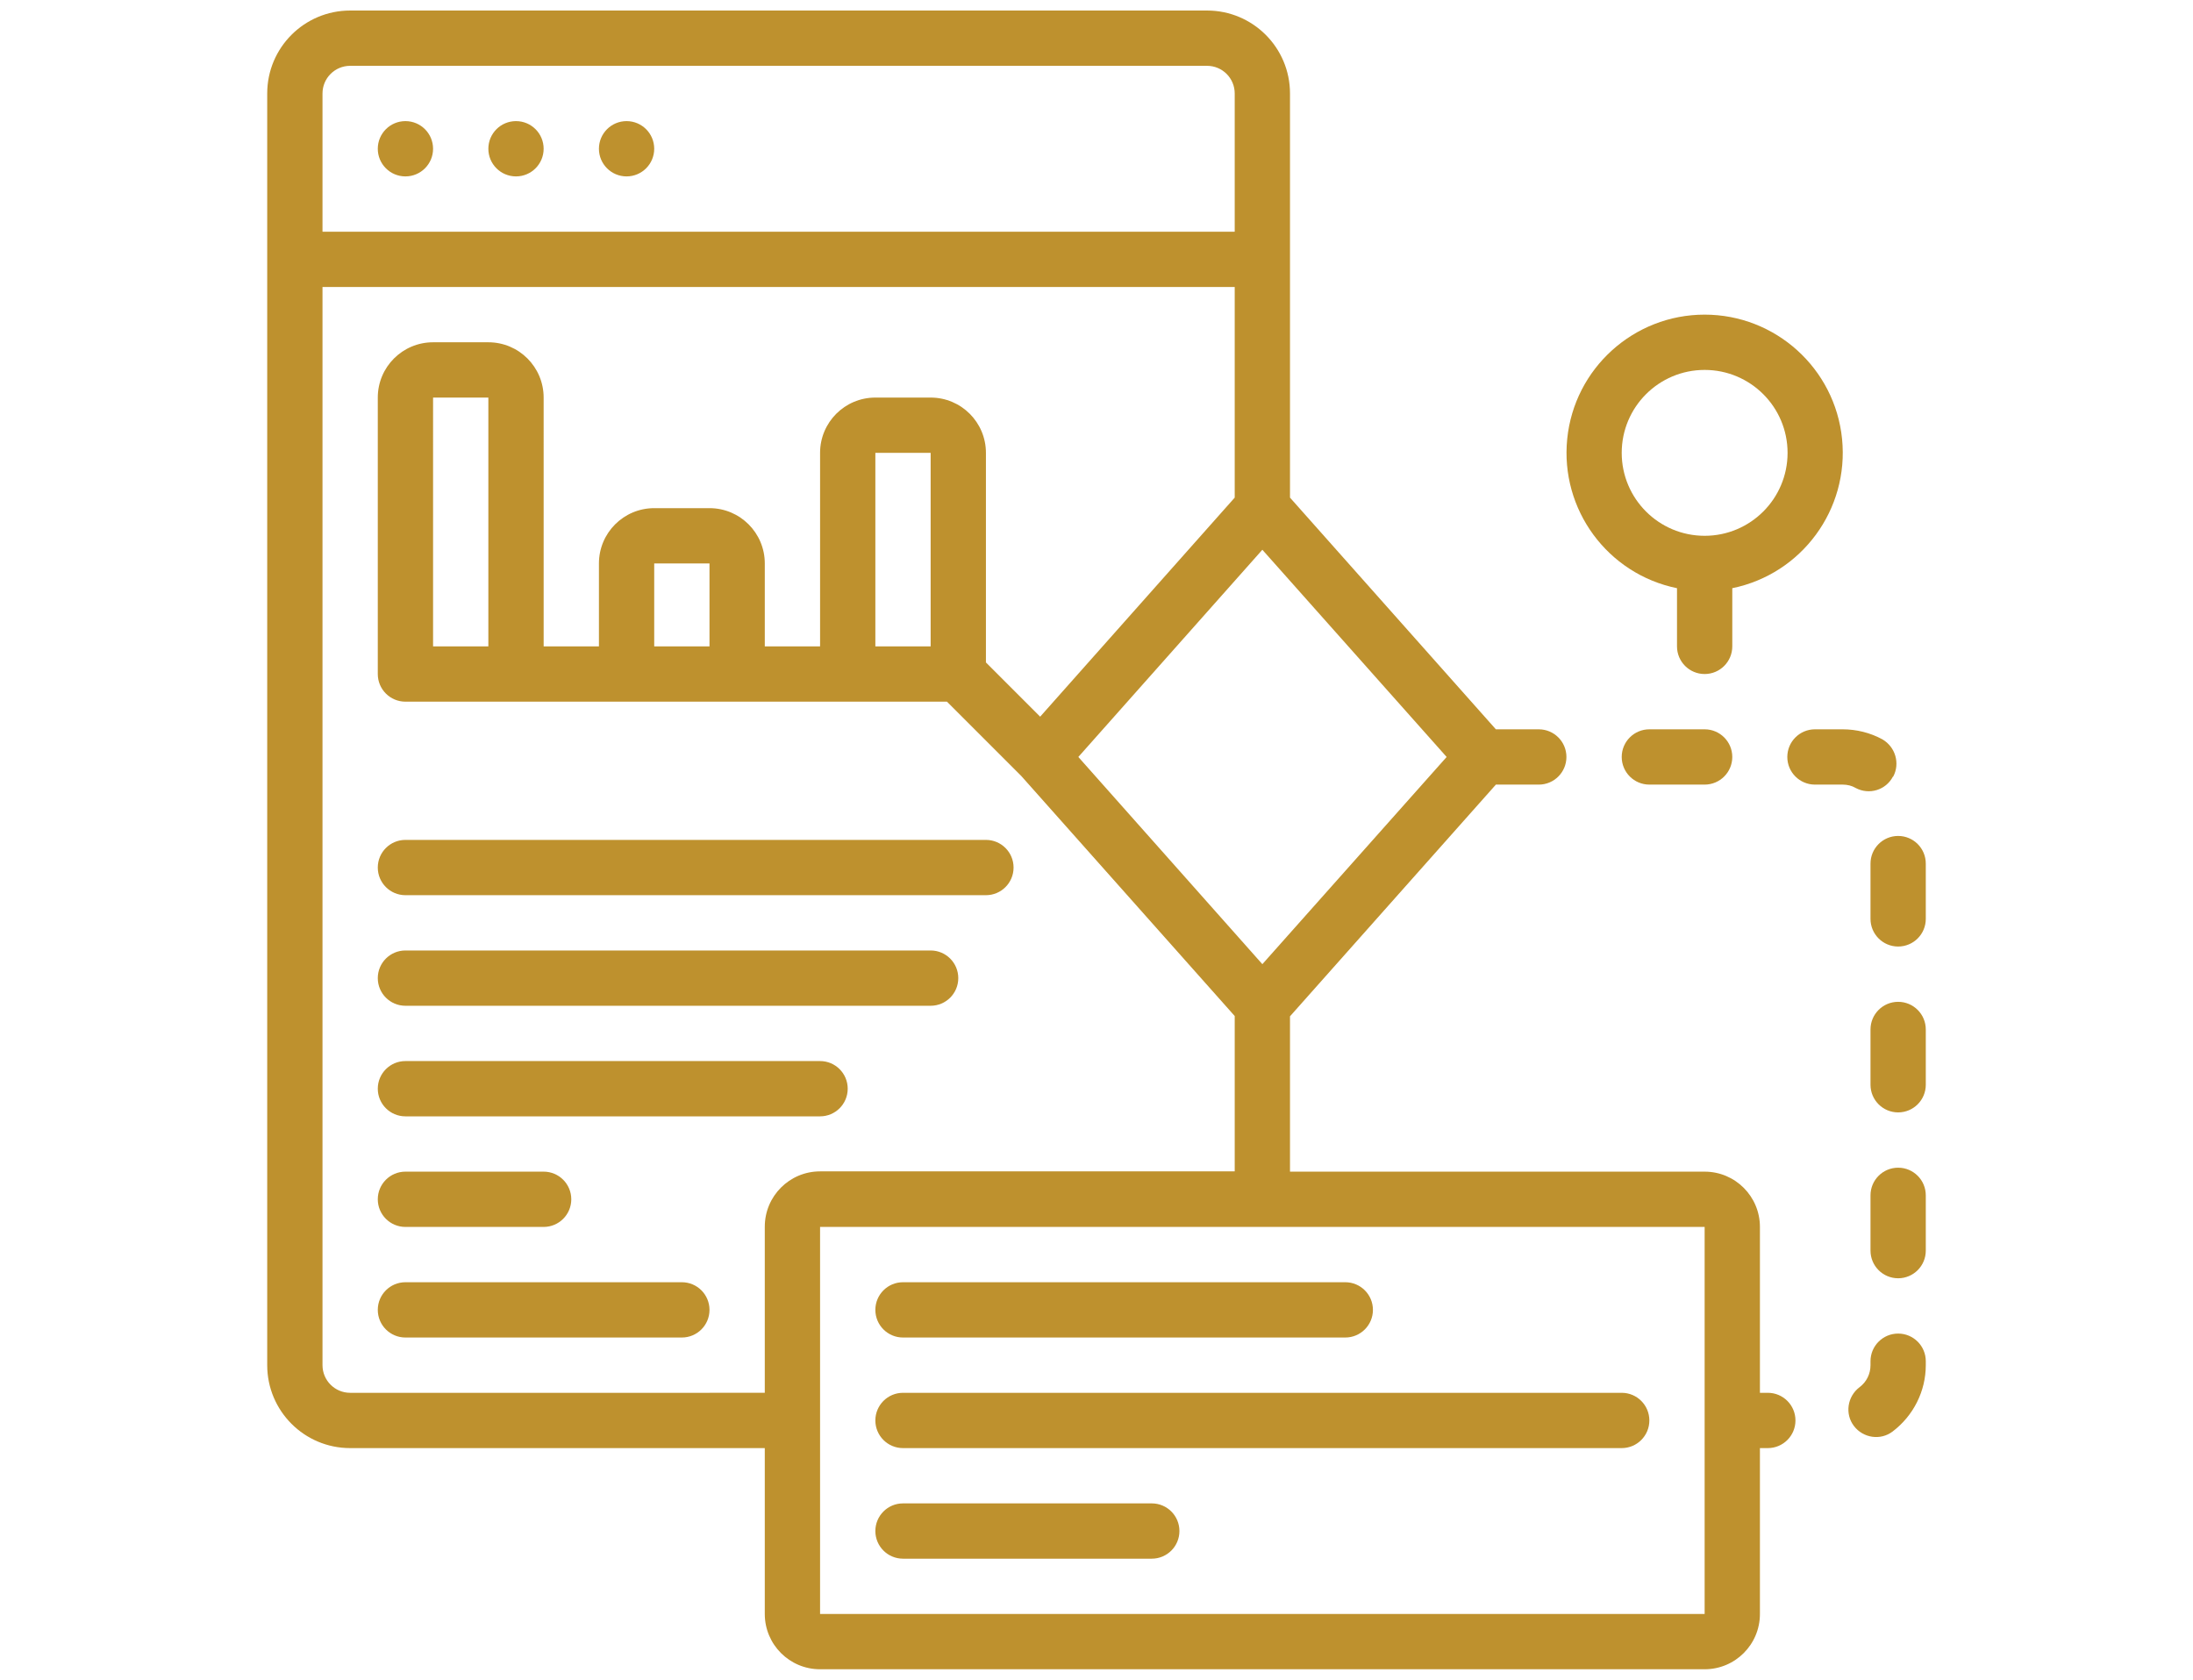
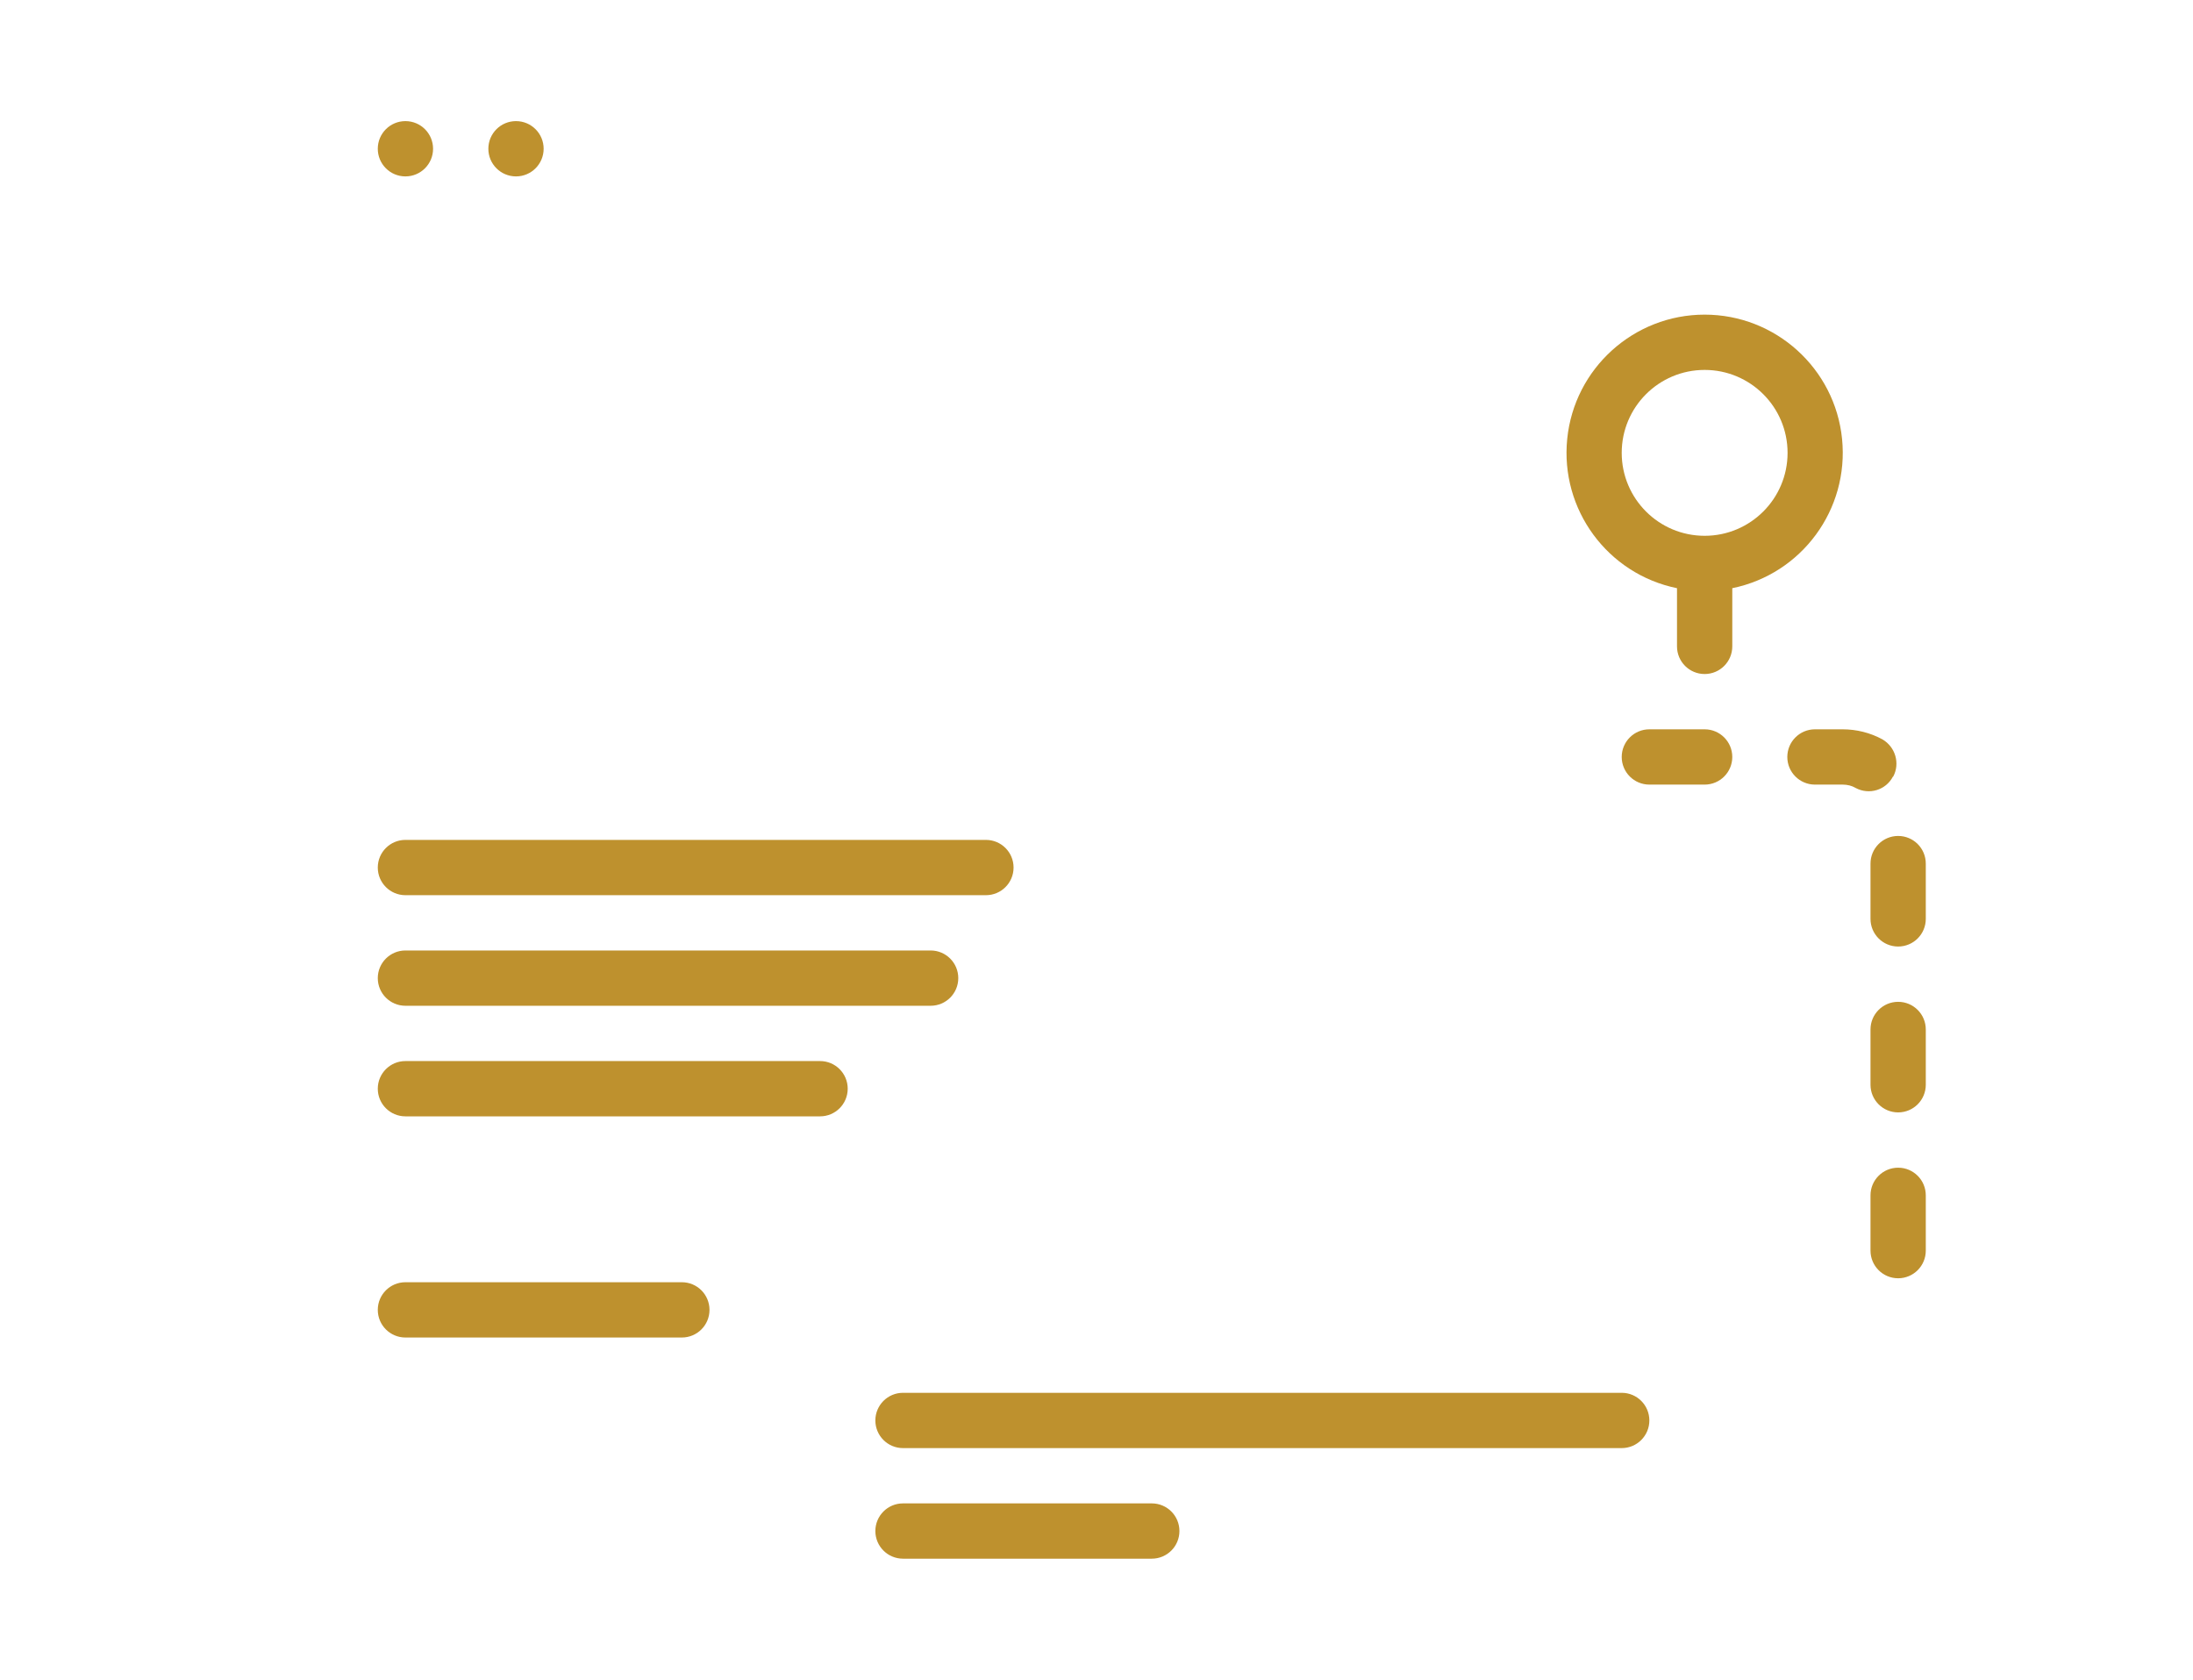
<svg xmlns="http://www.w3.org/2000/svg" id="Capa_1" data-name="Capa 1" viewBox="0 0 83.3 63.8">
  <defs>
    <style>
      .cls-1 {
        fill: #be912e;
      }
    </style>
  </defs>
-   <path class="cls-1" d="M34.3,50.8h16.8c.58,0,1.05-.47,1.05-1.05s-.47-1.05-1.05-1.05h-16.8c-.58,0-1.05,.47-1.05,1.05s.47,1.05,1.05,1.05Z" />
  <path class="cls-1" d="M61.6,52.9h-27.3c-.58,0-1.05,.47-1.05,1.05s.47,1.05,1.05,1.05h27.3c.58,0,1.05-.47,1.05-1.05s-.47-1.05-1.05-1.05Z" />
  <path class="cls-1" d="M43.75,57.1h-9.45c-.58,0-1.05,.47-1.05,1.05s.47,1.05,1.05,1.05h9.45c.58,0,1.05-.47,1.05-1.05s-.47-1.05-1.05-1.05Z" />
  <path class="cls-1" d="M72.1,31.75c-.58,0-1.05,.47-1.05,1.05v2.1c0,.58,.47,1.05,1.05,1.05s1.05-.47,1.05-1.05v-2.1c0-.58-.47-1.05-1.05-1.05Z" />
  <path class="cls-1" d="M64.75,27.7h-2.1c-.58,0-1.05,.47-1.05,1.05s.47,1.05,1.05,1.05h2.1c.58,0,1.05-.47,1.05-1.05s-.47-1.05-1.05-1.05Z" />
  <path class="cls-1" d="M71.91,29.5c.27-.5,.09-1.13-.41-1.42-.46-.25-.98-.38-1.51-.38h-1.05c-.58,0-1.05,.47-1.05,1.05s.47,1.05,1.05,1.05h1.05c.18,0,.35,.04,.5,.13,.51,.27,1.14,.08,1.41-.43Z" />
-   <path class="cls-1" d="M72.1,50.65c-.58,0-1.05,.47-1.05,1.05v.15c0,.33-.15,.64-.42,.84-.46,.35-.56,1.01-.21,1.47,.35,.46,1.01,.56,1.47,.21,.79-.6,1.26-1.53,1.26-2.52v-.15c0-.58-.47-1.05-1.05-1.05Z" />
  <path class="cls-1" d="M72.1,38.05c-.58,0-1.05,.47-1.05,1.05v2.1c0,.58,.47,1.05,1.05,1.05s1.05-.47,1.05-1.05v-2.1c0-.58-.47-1.05-1.05-1.05Z" />
  <path class="cls-1" d="M72.1,44.35c-.58,0-1.05,.47-1.05,1.05v2.1c0,.58,.47,1.05,1.05,1.05s1.05-.47,1.05-1.05v-2.1c0-.58-.47-1.05-1.05-1.05Z" />
  <path class="cls-1" d="M63.7,22.34v2.21c0,.58,.47,1.05,1.05,1.05s1.05-.47,1.05-1.05v-2.21c2.64-.54,4.44-2.99,4.17-5.67-.27-2.68-2.53-4.72-5.22-4.72s-4.95,2.04-5.22,4.72c-.27,2.68,1.53,5.13,4.17,5.67Zm1.05-8.29c1.74,0,3.15,1.41,3.15,3.15,0,1.74-1.41,3.15-3.15,3.15-1.74,0-3.15-1.41-3.15-3.15s1.41-3.15,3.15-3.15Z" />
  <path class="cls-1" d="M15.4,4.6c-.58,0-1.05,.47-1.05,1.05s.47,1.05,1.05,1.05,1.05-.47,1.05-1.05-.47-1.05-1.05-1.05Z" />
  <path class="cls-1" d="M19.6,4.6c-.58,0-1.05,.47-1.05,1.05s.47,1.05,1.05,1.05,1.05-.47,1.05-1.05-.47-1.05-1.05-1.05Z" />
-   <path class="cls-1" d="M23.8,4.6c-.58,0-1.05,.47-1.05,1.05s.47,1.05,1.05,1.05,1.05-.47,1.05-1.05-.47-1.05-1.05-1.05Z" />
-   <path class="cls-1" d="M67.15,52.9h-.3v-6.3c0-1.16-.94-2.1-2.1-2.1h-15.75v-5.9l7.82-8.8h1.63c.58,0,1.05-.47,1.05-1.05s-.47-1.05-1.05-1.05h-1.63l-7.82-8.8V3.55c0-1.74-1.41-3.15-3.15-3.15H13.3c-1.74,0-3.15,1.41-3.15,3.15V51.85c0,1.74,1.41,3.15,3.15,3.15h15.75v6.3c0,1.16,.94,2.1,2.1,2.1h33.6c1.16,0,2.1-.94,2.1-2.1v-6.3h.3c.58,0,1.05-.47,1.05-1.05s-.47-1.05-1.05-1.05Zm-12.2-24.15l-7,7.87-6.99-7.87,6.99-7.87,7,7.87ZM12.25,3.55c0-.58,.47-1.05,1.05-1.05H45.85c.58,0,1.05,.47,1.05,1.05v5.25H12.25V3.55ZM29.05,46.6v6.3H13.3c-.58,0-1.05-.47-1.05-1.05V10.9H46.9v8l-7.39,8.32-2.06-2.06v-7.96c0-1.16-.94-2.1-2.1-2.1h-2.1c-1.16,0-2.1,.94-2.1,2.1v7.35h-2.1v-3.15c0-1.16-.94-2.1-2.1-2.1h-2.1c-1.16,0-2.1,.94-2.1,2.1v3.15h-2.1V15.1c0-1.16-.94-2.1-2.1-2.1h-2.1c-1.16,0-2.1,.94-2.1,2.1v10.5c0,.58,.47,1.05,1.05,1.05h20.57l2.82,2.82,8.11,9.12v5.9h-15.75c-1.16,0-2.1,.94-2.1,2.1Zm6.3-29.4v7.35h-2.1v-7.35h2.1Zm-8.4,4.2v3.15h-2.1v-3.15h2.1Zm-8.4-6.3v9.45h-2.1V15.1h2.1Zm12.6,46.2v-14.7h33.6v7.35s0,0,0,0h0s0,7.35,0,7.35H31.15Z" />
  <path class="cls-1" d="M25.9,48.7H15.4c-.58,0-1.05,.47-1.05,1.05s.47,1.05,1.05,1.05h10.5c.58,0,1.05-.47,1.05-1.05s-.47-1.05-1.05-1.05Z" />
-   <path class="cls-1" d="M15.4,46.6h5.25c.58,0,1.05-.47,1.05-1.05s-.47-1.05-1.05-1.05h-5.25c-.58,0-1.05,.47-1.05,1.05s.47,1.05,1.05,1.05Z" />
  <path class="cls-1" d="M32.2,41.35c0-.58-.47-1.05-1.05-1.05H15.4c-.58,0-1.05,.47-1.05,1.05s.47,1.05,1.05,1.05h15.75c.58,0,1.05-.47,1.05-1.05Z" />
  <path class="cls-1" d="M15.4,38.2h19.95c.58,0,1.05-.47,1.05-1.05s-.47-1.05-1.05-1.05H15.4c-.58,0-1.05,.47-1.05,1.05s.47,1.05,1.05,1.05Z" />
  <path class="cls-1" d="M15.4,34h22.05c.58,0,1.05-.47,1.05-1.05s-.47-1.05-1.05-1.05H15.4c-.58,0-1.05,.47-1.05,1.05s.47,1.05,1.05,1.05Z" />
</svg>